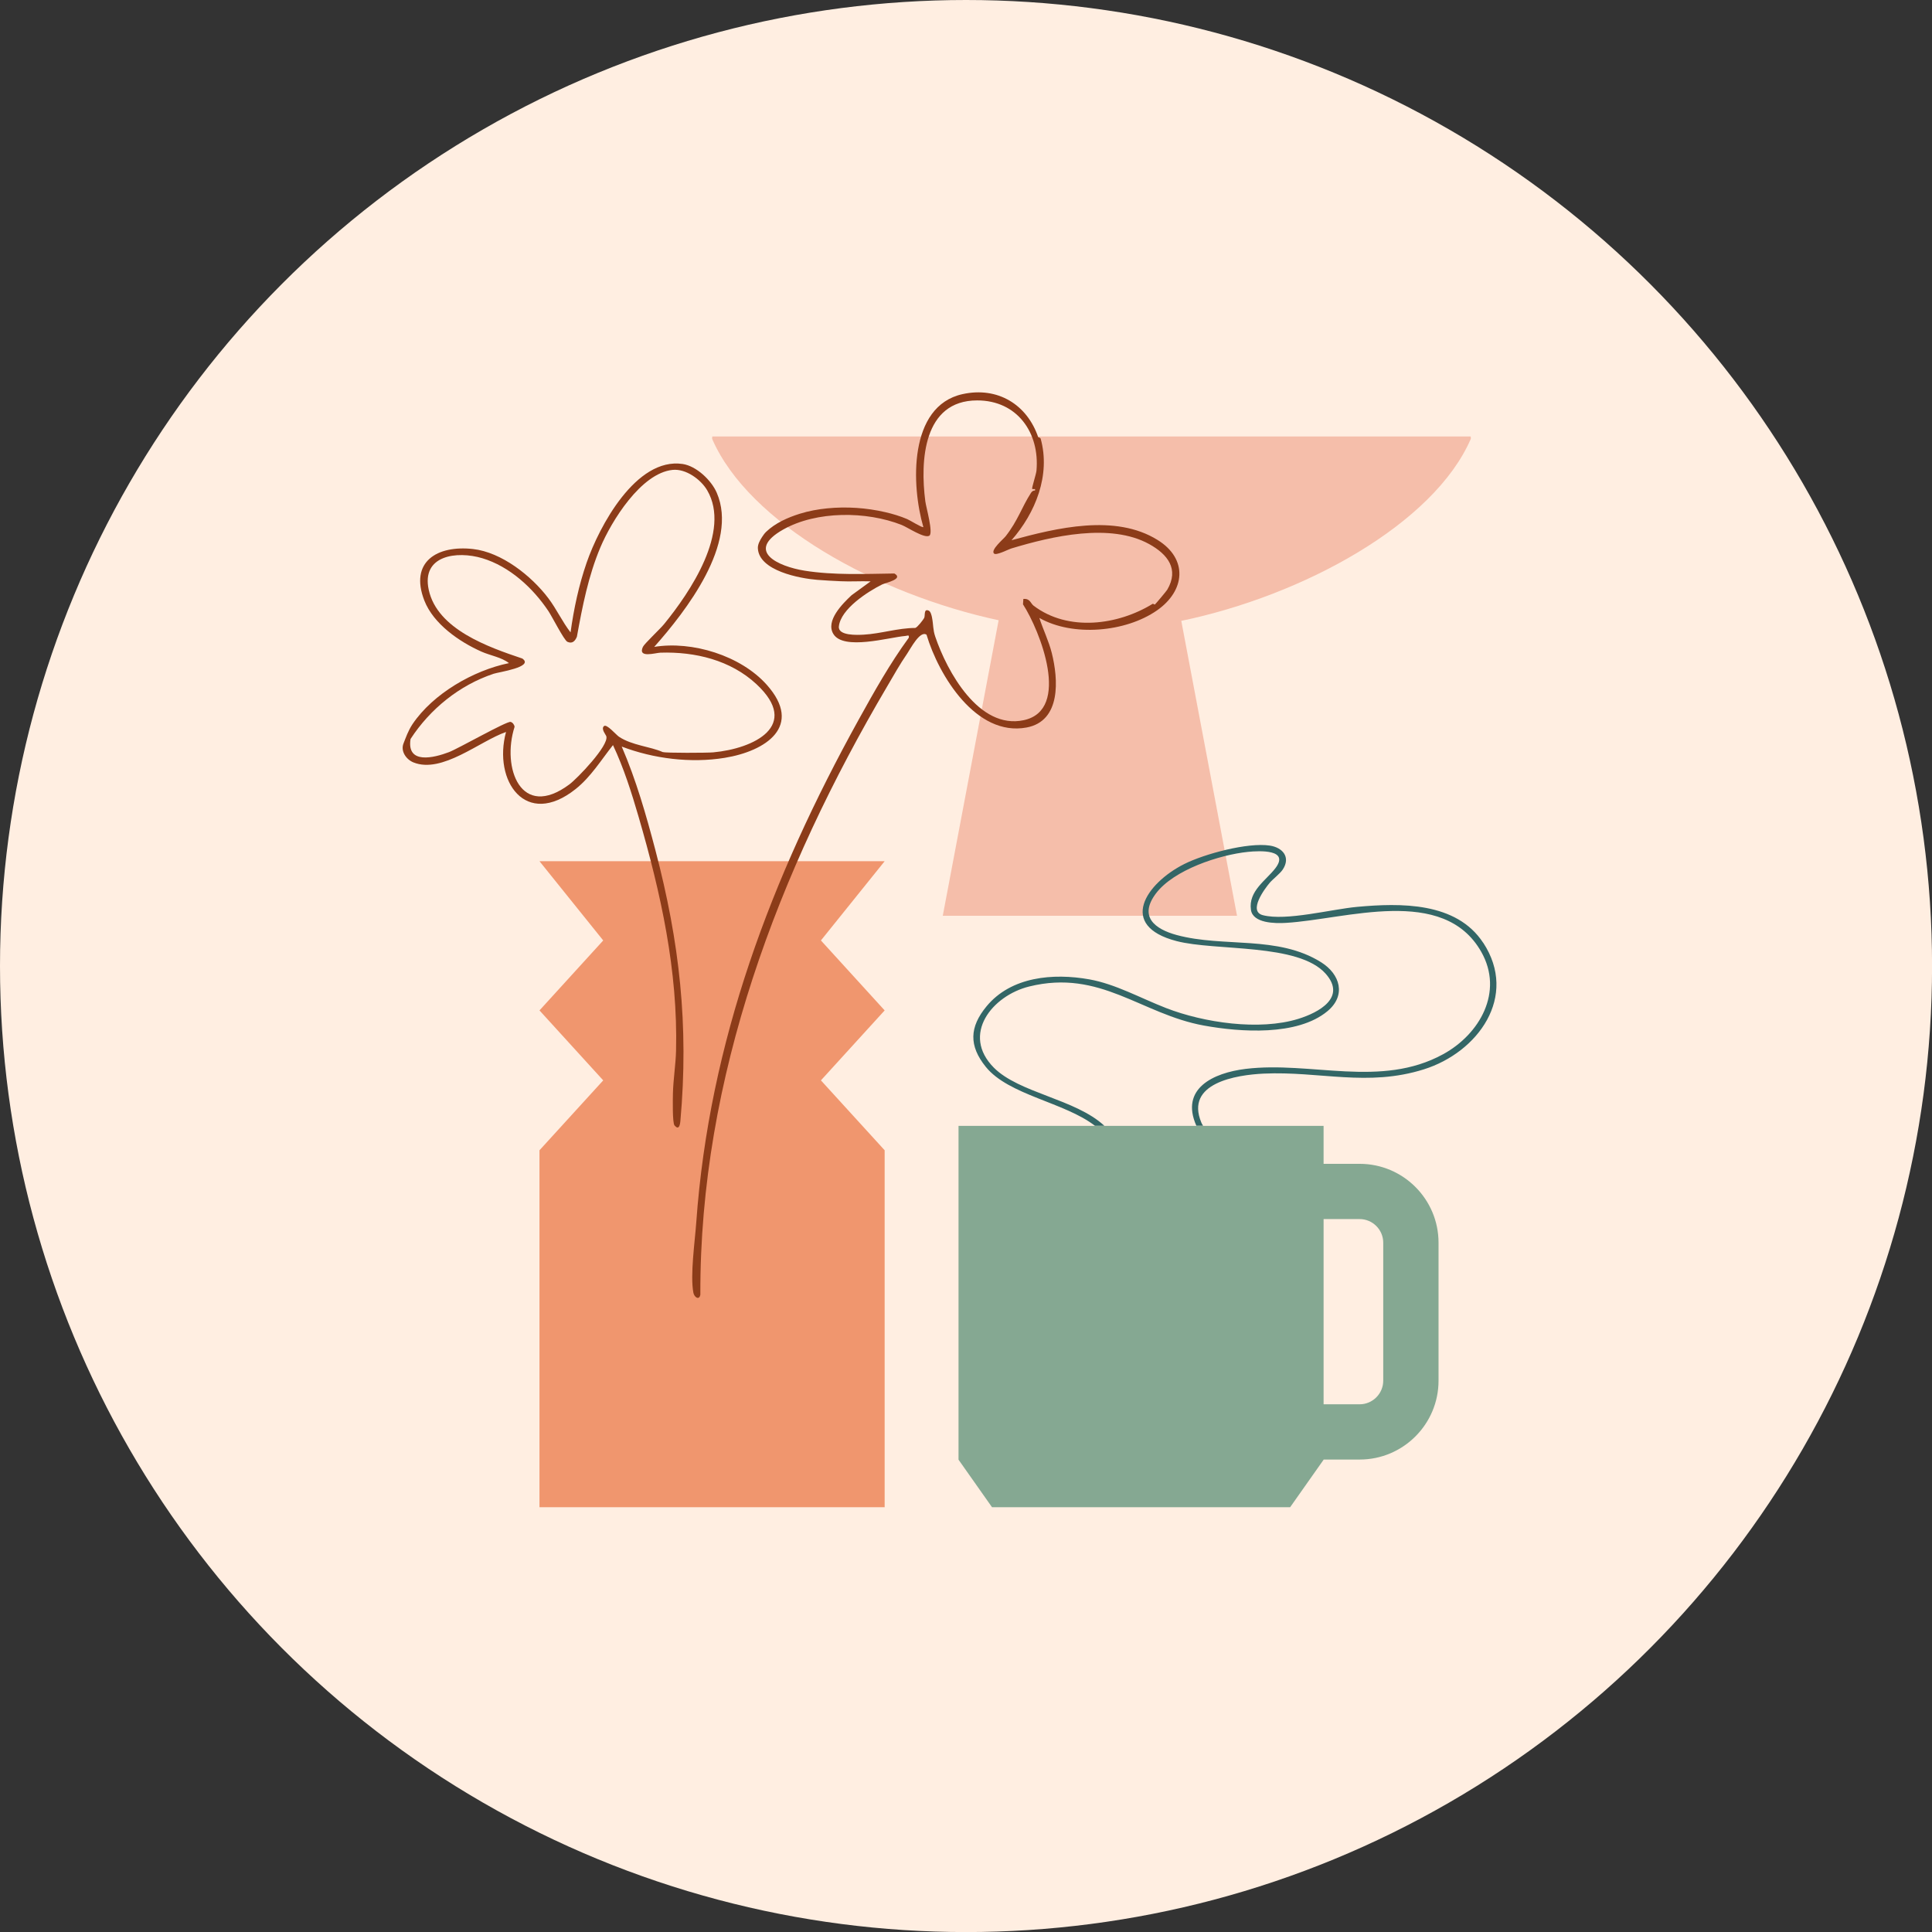
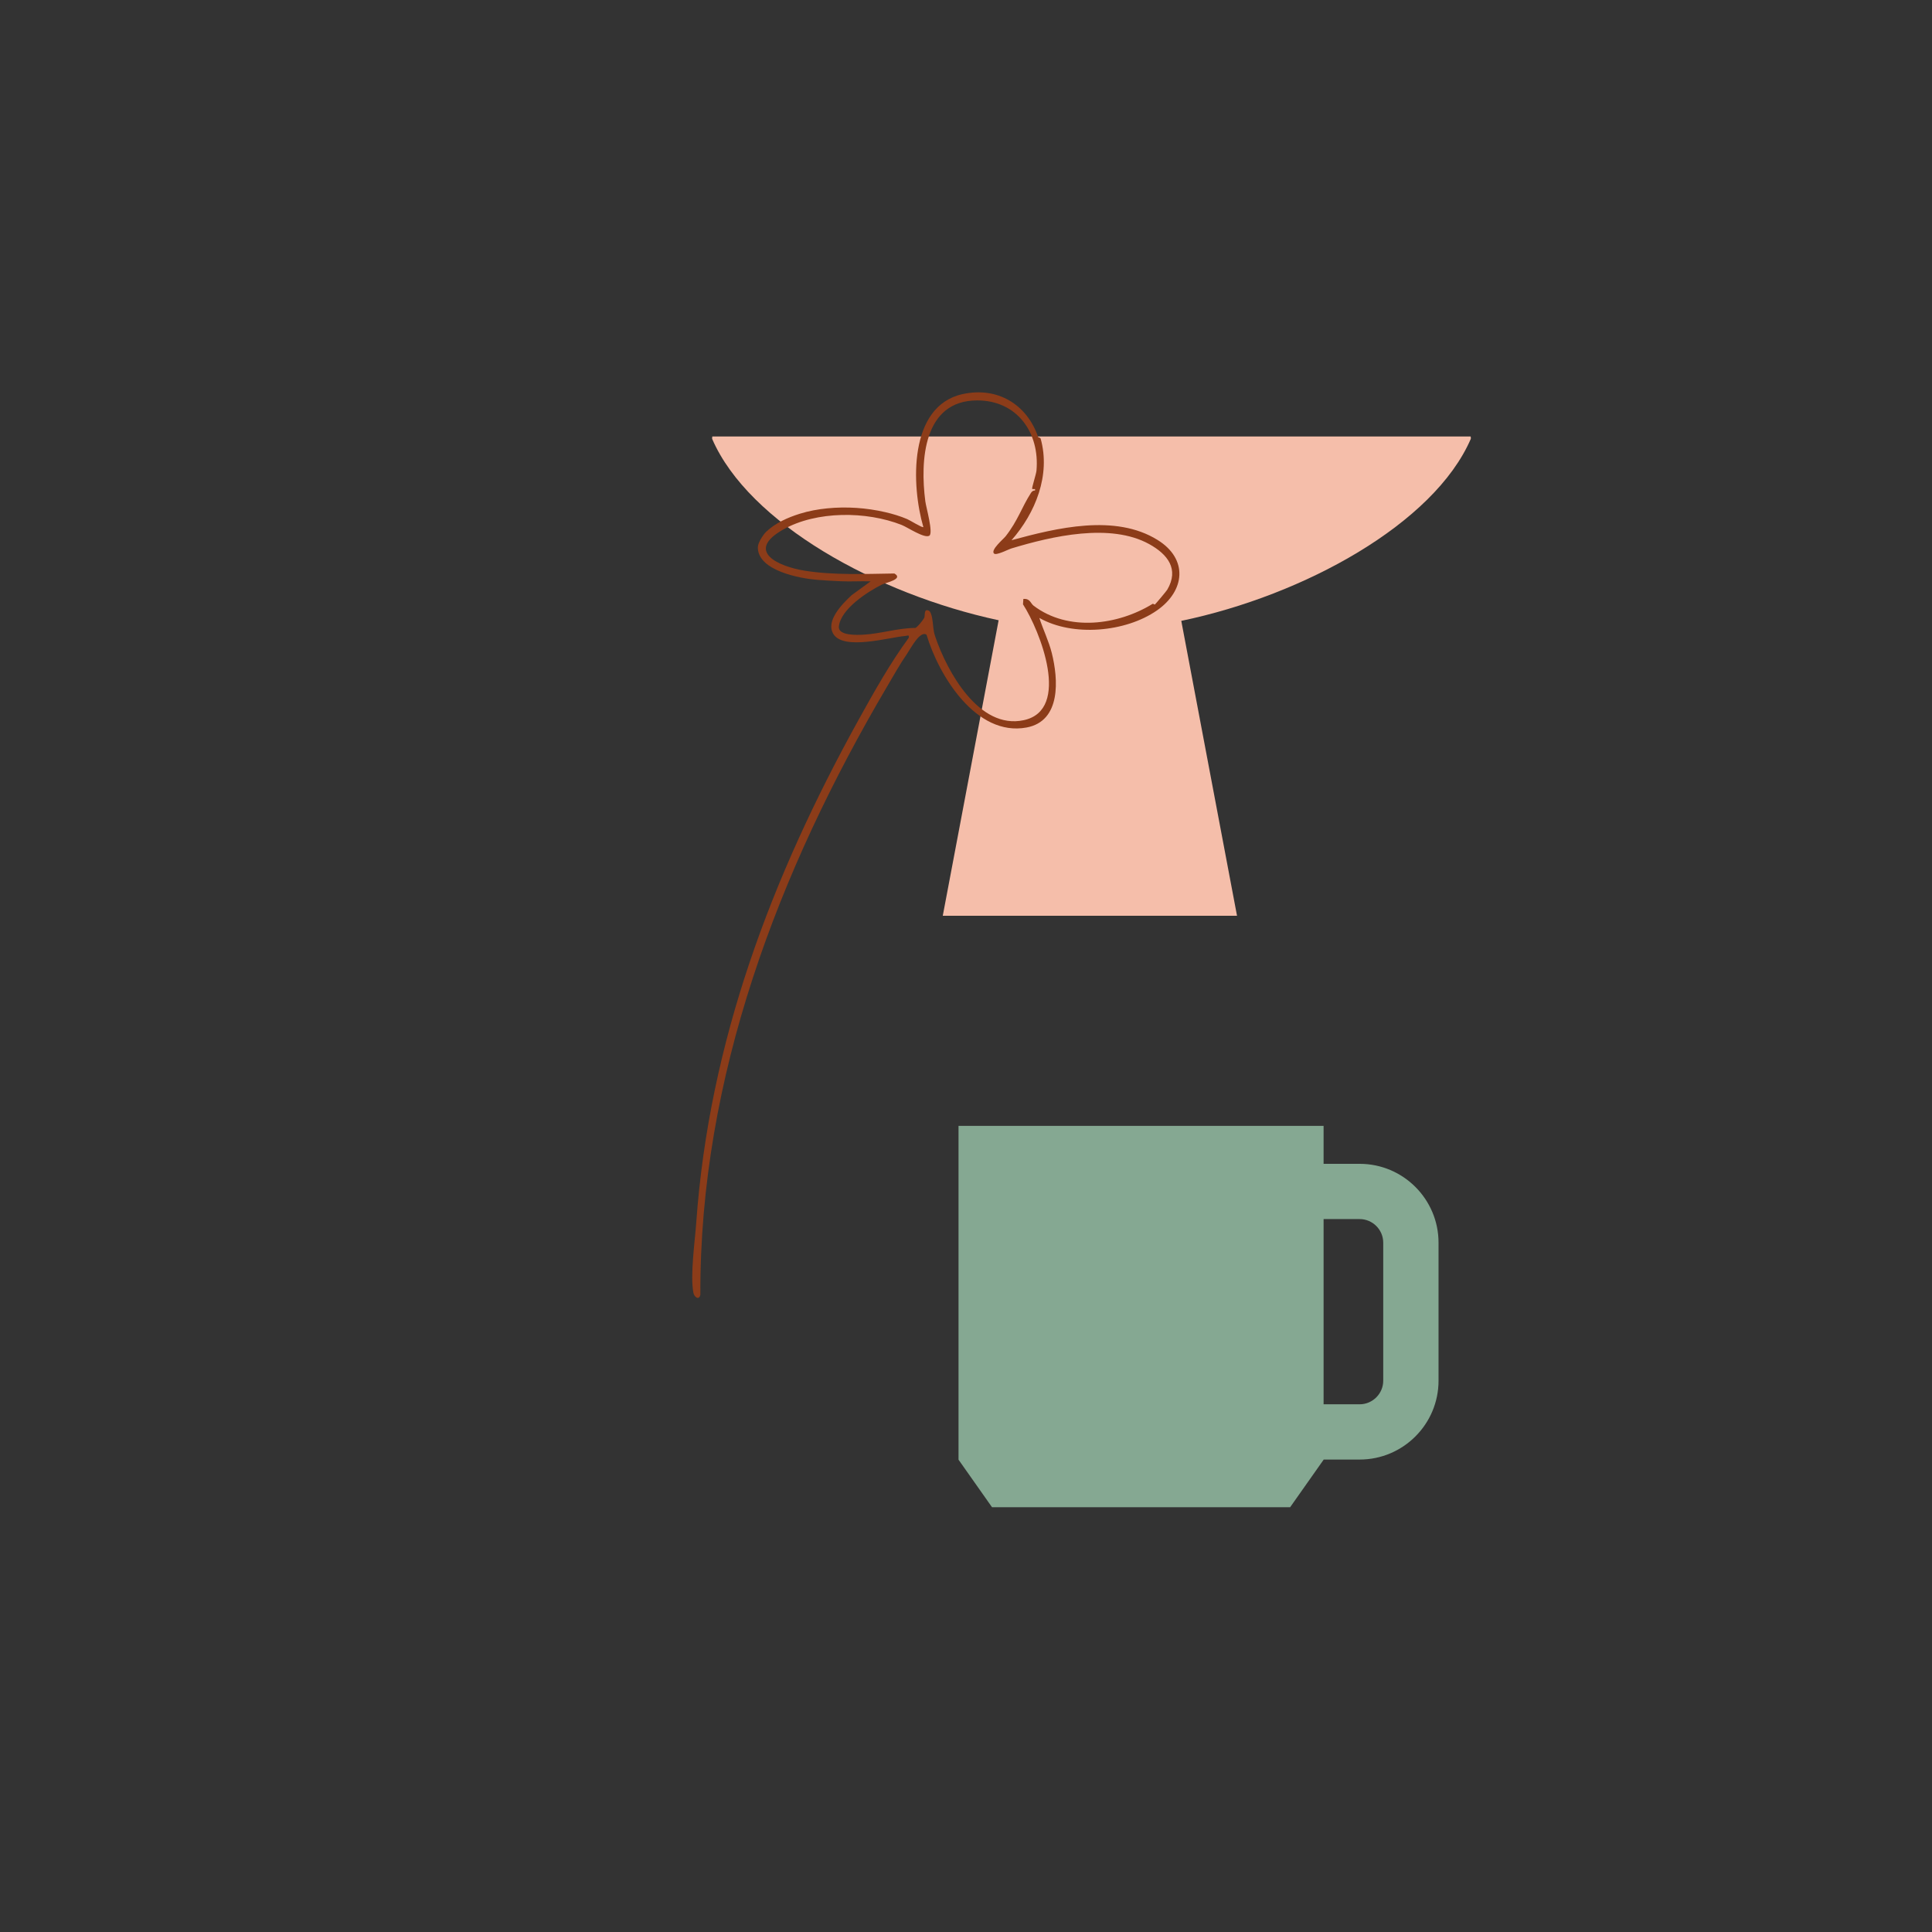
<svg xmlns="http://www.w3.org/2000/svg" viewBox="0 0 316.47 316.47" data-name="Calque 1" id="Calque_1">
  <rect x="0" y="0" width="316.47" height="316.47" fill="#333333" stroke="none" />
  <defs>
    <style>
      .cls-1 {
        fill: #85a892;
      }

      .cls-2 {
        fill: #366;
      }

      .cls-3 {
        fill: #f0966e;
      }

      .cls-4 {
        fill: #f5beaa;
      }

      .cls-5 {
        fill: #8c3c19;
      }

      .cls-6 {
        fill: #ffeee1;
      }
    </style>
  </defs>
-   <circle r="158.24" cy="158.24" cx="158.24" class="cls-6" />
  <g>
    <path d="M240.91,71.5h-124.23c0,.14-.07.3-.01.43,5.98,13.74,26.9,25.38,46.91,29.67l-9.15,48.41h48.2l-9.13-48.31c20.16-4.2,41.39-15.93,47.41-29.78.06-.14,0-.29-.01-.43" class="cls-4" />
-     <polygon points="88.37 141.07 98.81 154.05 88.37 165.51 98.81 176.97 88.37 188.42 88.37 246.89 144.91 246.89 144.91 188.42 134.47 176.97 144.91 165.51 134.47 154.05 144.91 141.07 88.37 141.07" class="cls-3" />
    <path d="M169.08,80.07c-.11-.11.64-2.36.7-2.98.55-6.22-3.18-11.51-9.72-11.5-8.84.01-9.35,9.9-8.49,16.52.12.96,1.34,5.2.66,5.64-.8.5-3.57-1.38-4.53-1.76-5.77-2.28-13.95-2.33-19.41.75-6.26,3.54-.84,6.04,3.51,6.74,4.76.76,9.9.53,14.7.46,1.59.9-1.4,1.51-2.01,1.8-2.37,1.18-6.77,4.01-7.08,6.87-.17,1.56,3.05,1.41,4.07,1.35,2.83-.16,5.59-1.09,8.45-1.1.34-.1,1.27-1.29,1.45-1.63.21-.41-.12-1.59.76-1.2.31.14.47.81.53,1.14.24,1.24.13,1.95.53,3.12,1.93,5.69,7.15,15.26,14.49,13.68,7.82-1.68,2.65-14.7-.12-18.98l.06-.88c1.11-.1,1.17.71,1.66,1.09,5.68,4.33,13.86,3.2,19.52-.29.08-.05.32.16.37.11.14-.11,1.89-2.2,2.02-2.42,1.99-3.39.05-5.81-2.95-7.47-6.37-3.52-15.93-1.3-22.55.7-.57.17-2.51,1.21-2.88.84-.59-.59,1.53-2.35,1.91-2.83,2.01-2.57,2.62-4.72,4.14-7.09.16-.26.36-.41.68-.41v-.23c-.13-.02-.4.04-.46-.02M170.11,71.63s.31.06.36.24c1.65,5.96-.86,12.16-4.78,16.62,7.36-2,16.97-4.37,23.93-.04,5.03,3.12,4.51,8.32-.09,11.53-5.13,3.58-13.79,4.36-19.28,1.24.62,1.92,1.55,3.79,2.04,5.76,1.06,4.24,1.57,11.13-4.14,12.19-8.25,1.53-14.38-8.5-16.38-15.2-1.08-.74-2.62,2.3-3.18,3.11-1.18,1.71-2.18,3.51-3.27,5.36-17.77,30.15-30.72,64.03-30.6,99.63-.18.99-1,.42-1.14-.31-.55-2.87.25-8.42.47-11.52,2.12-29.58,12.3-56.5,26.61-82.37,2.53-4.57,5.12-9.19,8.2-13.4.09-.56-.18-.33-.54-.3-2.71.23-10.14,2.42-11.81-.32-1.32-2.16,1.5-4.96,2.98-6.35l3.12-2.27c-1.62-.06-3.29.06-4.9-.02-1.16-.06-2.59-.12-3.86-.23-2.85-.23-9.55-1.48-9.71-5.18-.03-.63.35-1.31.68-1.82.2-.31.42-.62.68-.87,1.51-1.44,3.52-2.33,5.49-2.95,1.47-.46,3-.74,4.53-.89,3.15-.31,6.39-.09,9.47.62,1.23.28,2.45.65,3.61,1.14.46.19,2.47,1.46,2.65,1.31-1.98-6.77-2.48-19.82,6.42-21.78,5.76-1.27,10.59,1.72,12.4,7.08" class="cls-5" />
-     <path d="M108.6,123.19c.38.17,7.3.14,8.23.05,6.64-.61,14.39-4.35,7.09-11.16-4.24-3.95-10.06-5.35-15.74-5.17-.84.03-3.76.96-2.87-.95.24-.52,2.85-2.96,3.47-3.73,4.25-5.21,11-15.17,7.06-21.92-1.05-1.79-3.5-3.56-5.66-3.34-5.19.52-10.05,8.45-11.83,12.68-1.98,4.7-2.94,9.63-3.85,14.64-.29.72-.76,1.21-1.56.84-.55-.26-2.52-4.16-3.12-5.05-2.54-3.79-6.35-7.3-10.81-8.64-4.18-1.25-10.02-.49-8.78,5.18,1.41,6.48,9.8,9.39,15.33,11.25,1.99,1.39-3.88,2.22-4.69,2.49-5.6,1.86-10.44,5.79-13.62,10.69-.67,4.2,3.81,3.1,6.3,2.15,1.54-.59,9.47-5.11,10.09-4.95.33.08.62.47.65.81-2.15,6.71,1.04,15.32,8.96,9.44,1.32-.98,6.51-6.38,6.07-7.89-.09-.29-.91-1.2-.39-1.67.45-.41,1.97,1.41,2.46,1.74,2.17,1.44,5.12,1.59,7.19,2.52M107.12,105.97c6.26-1.04,14.22,1.43,18.47,6.19,6.06,6.79-.15,10.89-6.9,11.98-5.54.9-11.64.14-16.85-1.85,2.35,5.44,4,11.2,5.51,16.94,3.97,15.11,5.5,28.73,4.1,44.4-.07.73-.27,1.53-.96.72-.36-.43-.28-4.29-.26-5.28.05-2.2.46-4.75.51-6.96.32-13.1-2.49-25.79-6.13-38.3-1.17-4.01-2.42-7.98-4.2-11.76-1.95,2.45-3.61,5.2-6.12,7.2-8.17,6.5-13.57-1.31-11.4-9.35-4.29,1.48-10.49,6.89-15.18,4.98-1.19-.49-2.12-1.85-1.61-3.11.36-.9.75-2.07,1.47-3.15,3.37-5,9.96-8.8,15.8-10-1.19-.95-3.05-1.24-4.48-1.87-3.65-1.62-7.89-4.55-9.38-8.38-2.47-6.36,2.1-9.09,7.96-8.44,4.69.52,9.59,4.4,12.35,8.06,1.34,1.77,2.28,3.84,3.64,5.6.53-3.86,1.36-7.73,2.63-11.41,2.06-5.96,8.1-17.3,15.72-16.18,2.26.33,4.72,2.67,5.6,4.72,3.59,8.3-5.04,19.38-10.27,25.27" class="cls-5" />
-     <path d="M242.95,154.43c-4.4-6.71-13.55-6.53-20.66-5.88-4.22.39-11.62,2.35-15.43,1.36-2.45-.64.3-4.33,1.13-5.31.51-.6,1.7-1.5,2.14-2.18,1.32-2.01-.02-3.59-2.13-3.91-3.62-.55-10.71,1.36-14.03,3.03-6.24,3.14-10.96,10.1-1.22,12.62,6.43,1.66,19.95.31,24.4,5.34,3.45,3.89-1.12,6.35-4.47,7.39-6.38,1.98-15.49.63-21.65-1.76-4.25-1.65-8.3-3.94-12.61-4.71-5.9-1.05-12.79-.46-16.82,4.42-2.8,3.39-2.93,6.45-.11,9.93,3.75,4.63,12.9,5.79,17.87,9.64h1.54c-4.71-4.39-13.97-5.36-18.11-9.53-5.38-5.43-.27-11.79,5.8-13.29,11.66-2.88,18.32,4.53,28.62,6.4,5.94,1.08,15.3,1.75,20.24-2.36,3.1-2.58,2.07-6.05-1.03-8-7.12-4.48-15.94-2.38-23.67-4.47-3.64-.99-6.23-3.04-3.41-6.8,2.91-3.88,10.4-6.34,15.08-6.82,1.95-.2,6.86-.42,4.49,2.68-1.5,1.97-4.45,3.73-4,6.82.32,2.2,3.94,2.24,5.73,2.13,9.8-.57,25.8-6.2,32,4.75,3.71,6.55-.26,13.5-6.26,16.77-10.22,5.59-21.62,1.09-32.36,2.4-5.28.65-10.76,3.22-8.05,9.31h1.1c-.13-.2-.23-.38-.28-.51-2.74-6.5,5.75-7.82,10.22-8.03,9.14-.42,17,2.21,26.23-.7,8.84-2.78,15.51-11.91,9.71-20.75Z" class="cls-2" />
    <path d="M222.71,190.64h-5.9v-6.22h-59.8v54.68l5.49,7.79h48.83l5.49-7.79v-.02h5.9c7.12,0,12.92-5.79,12.92-12.92v-22.6c0-7.12-5.79-12.92-12.92-12.92ZM226.58,226.16c0,2.13-1.74,3.87-3.87,3.87h-5.9v-30.34h5.9c2.13,0,3.87,1.74,3.87,3.87v22.6Z" class="cls-1" />
  </g>
</svg>